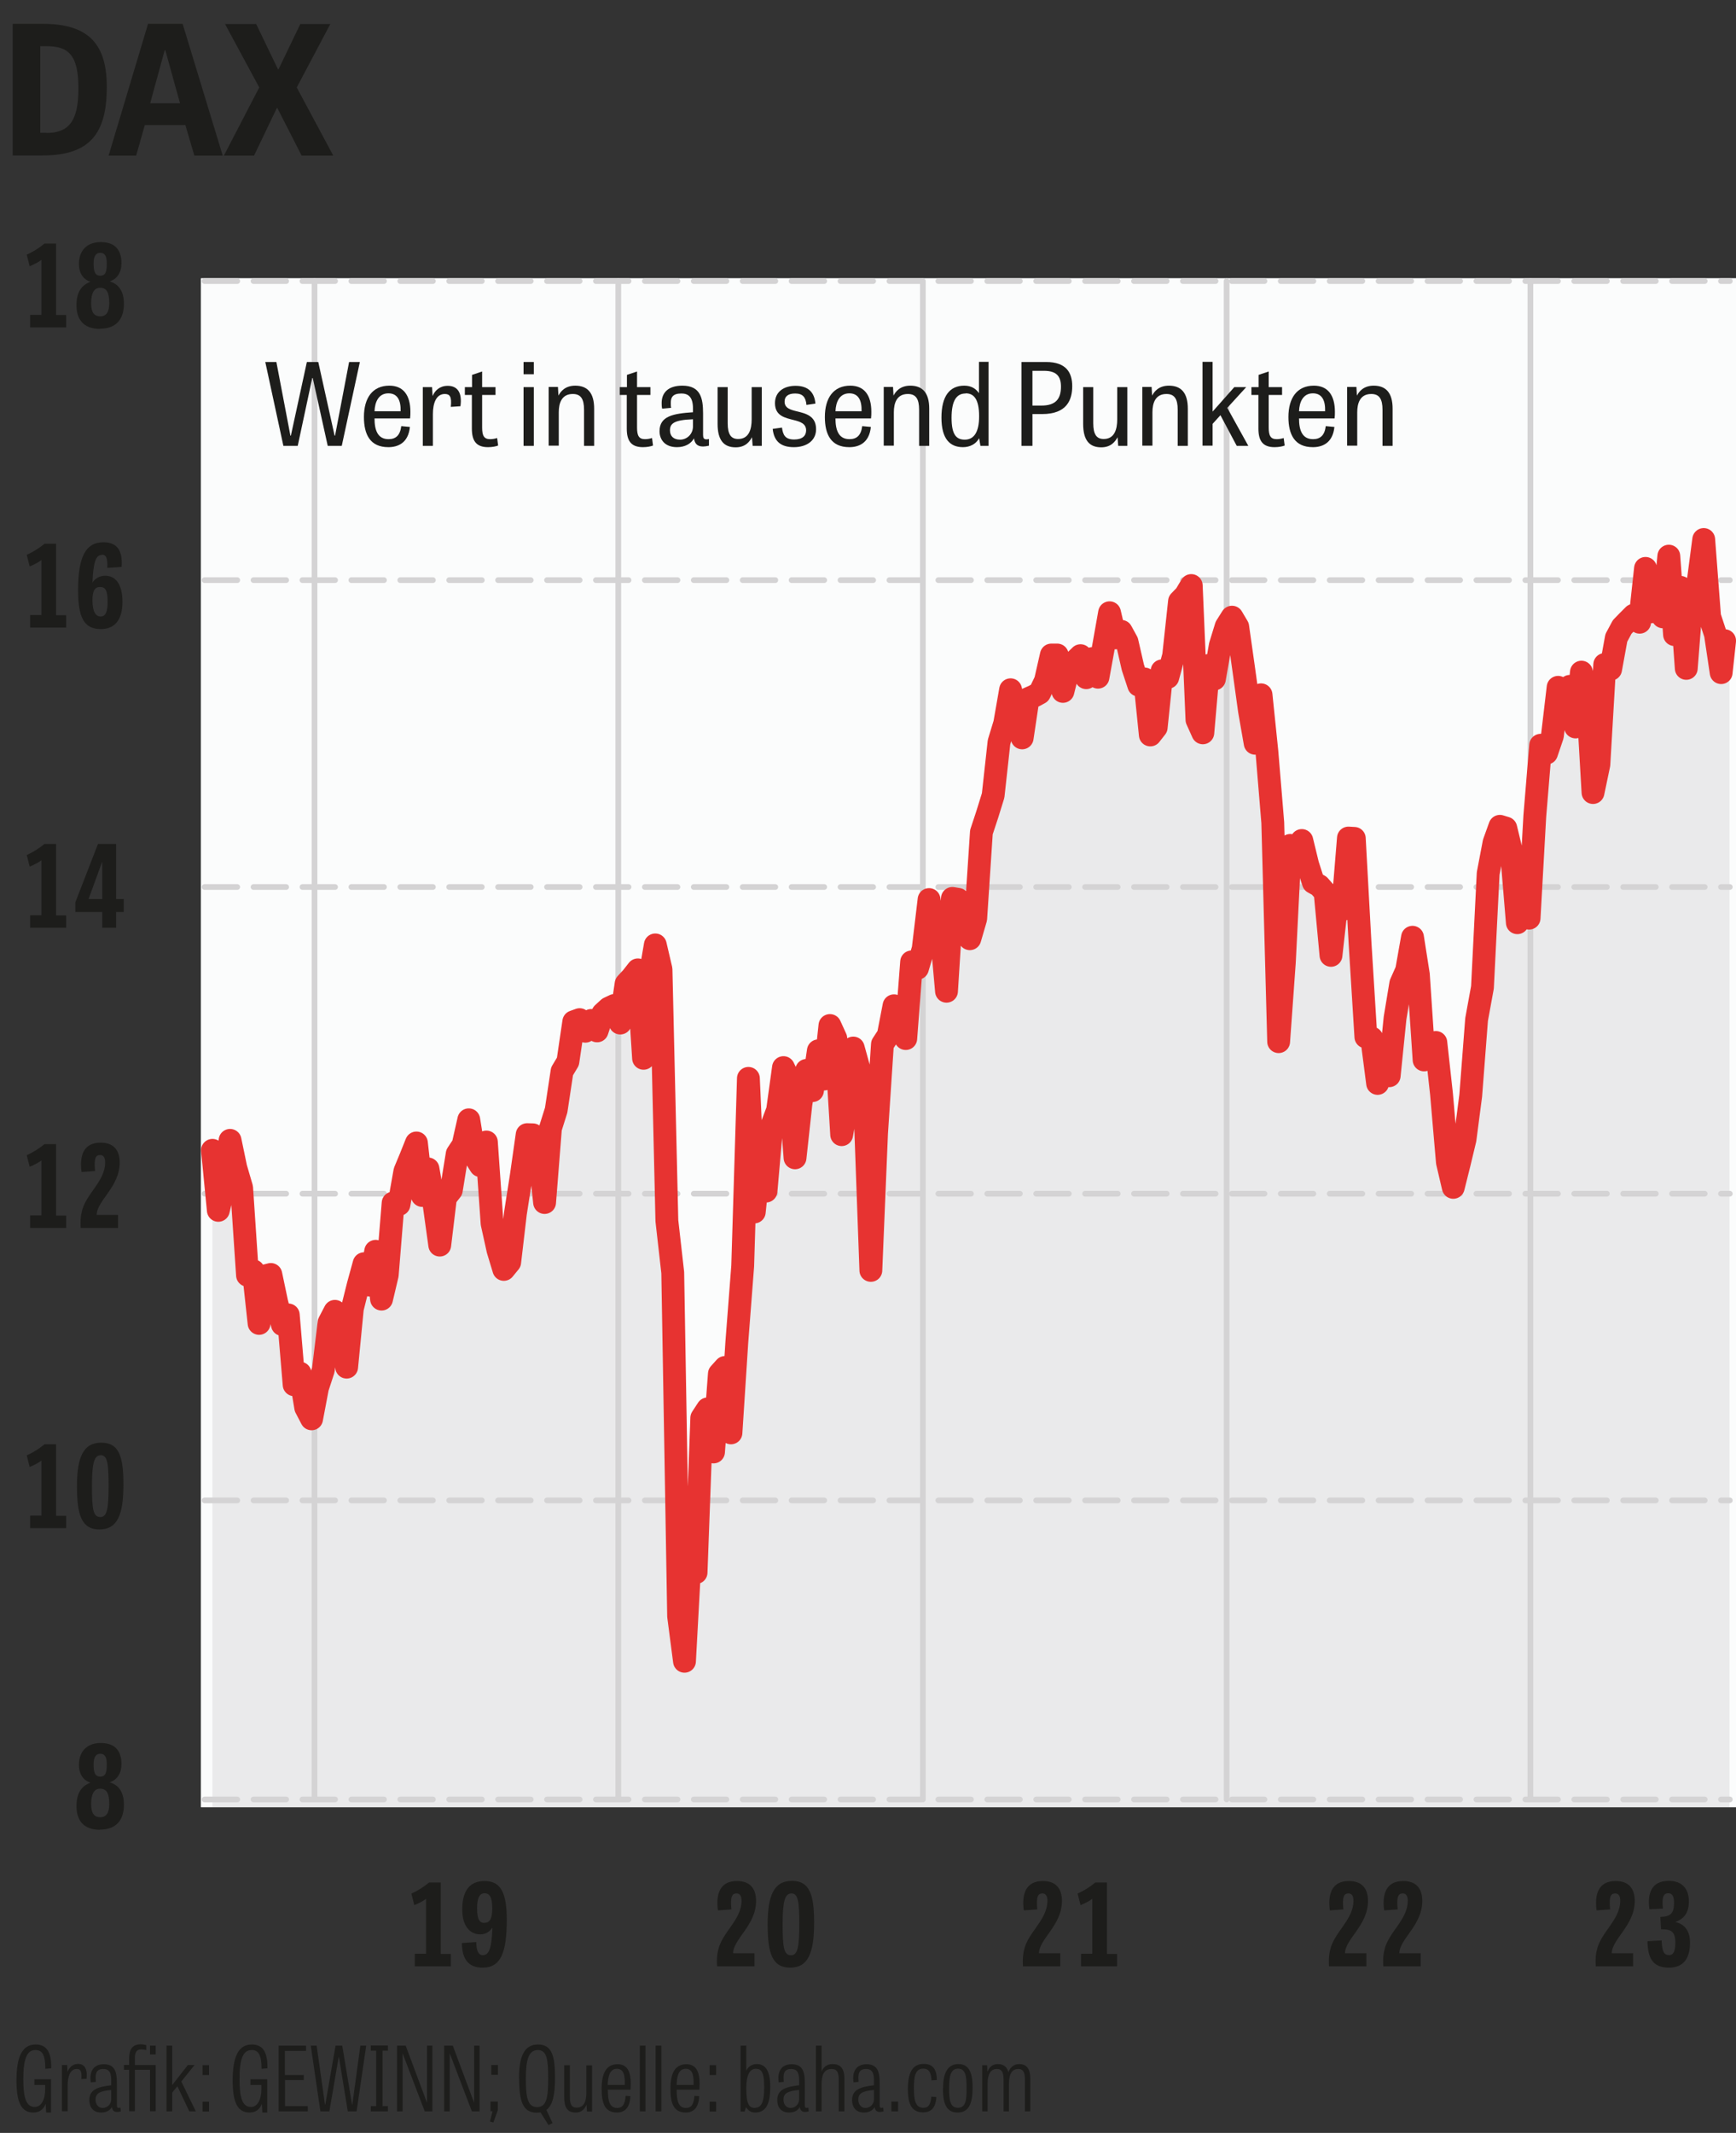
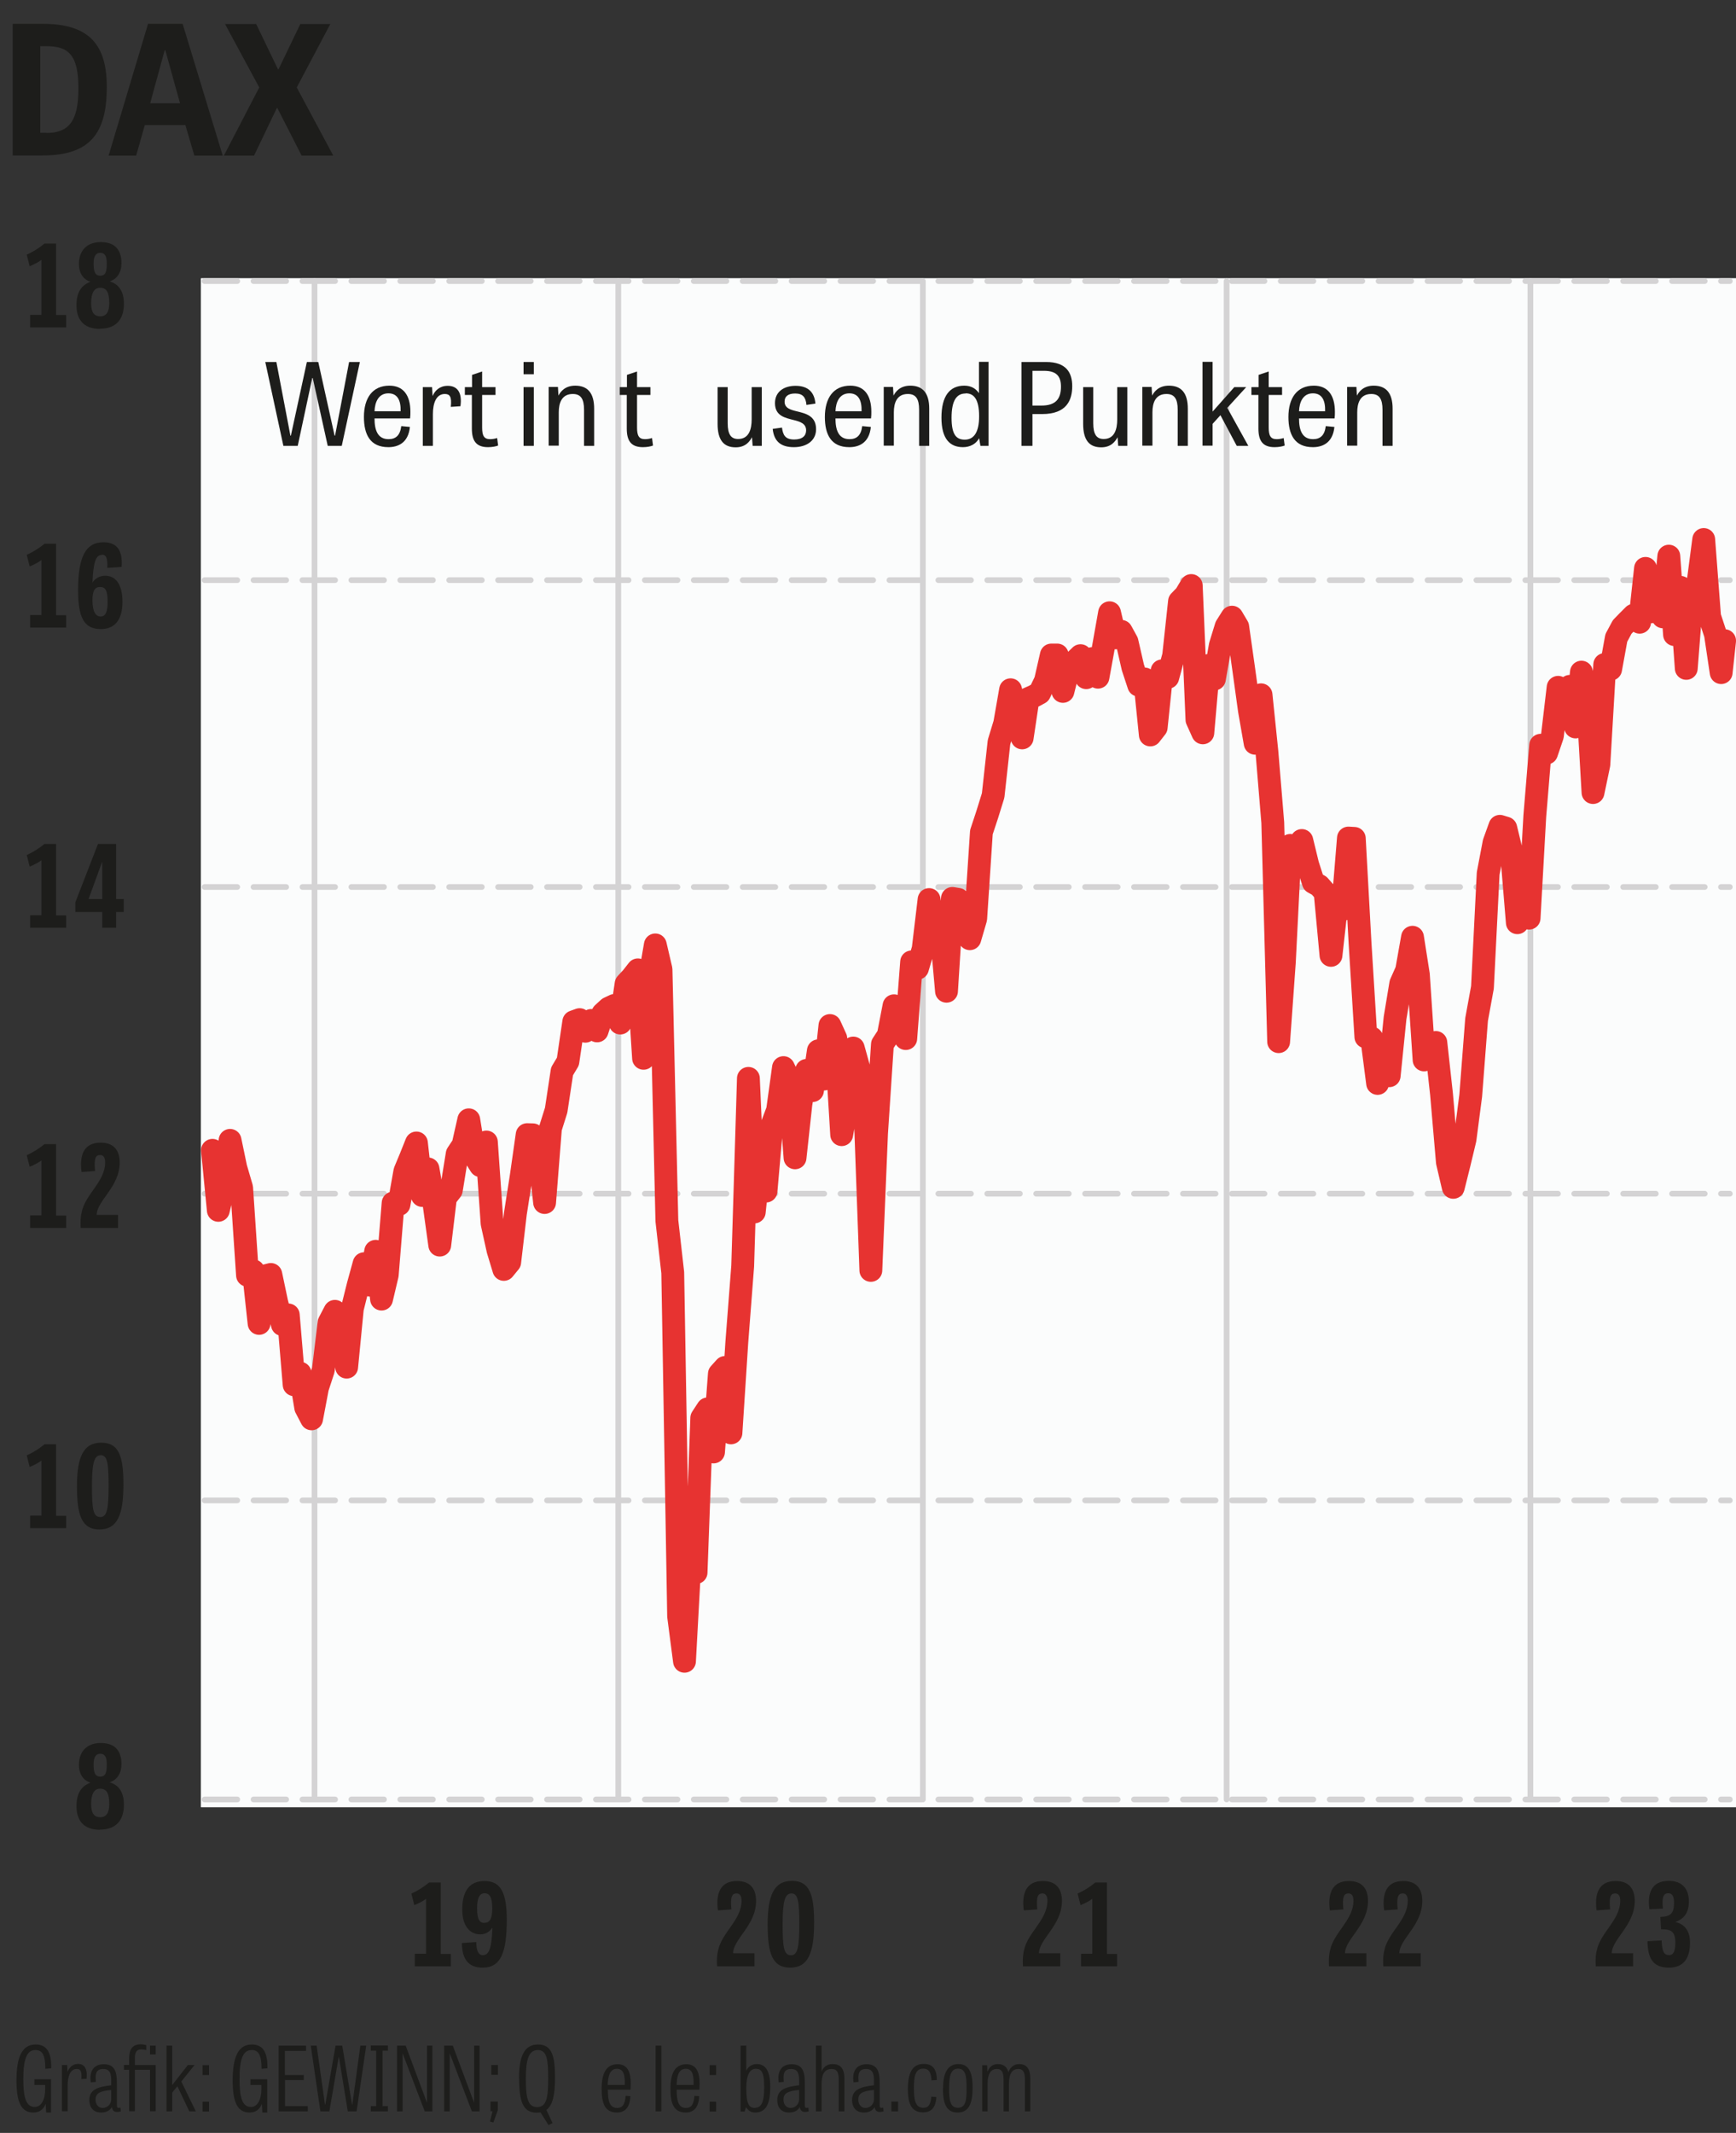
<svg xmlns="http://www.w3.org/2000/svg" id="a" data-name="Ebene 1" viewBox="0 0 106.47 130.74">
  <rect x="0" y="0" width="106.47" height="130.74" fill="#333333" stroke="none" />
  <defs>
    <style>
      .c, .d, .e, .f, .g {
        fill: none;
      }

      .d {
        stroke: #e73331;
        stroke-width: 1.4px;
      }

      .d, .e, .g {
        stroke-linecap: round;
        stroke-linejoin: round;
      }

      .e, .g {
        stroke: #d4d3d4;
        stroke-width: .35px;
      }

      .h {
        fill: #eaeaeb;
      }

      .i {
        fill: #fbfcfc;
      }

      .j {
        fill: #1d1d1b;
      }

      .f {
        clip-path: url(#b);
      }

      .k {
        fill: #edeff0;
        fill-rule: evenodd;
      }

      .g {
        stroke-dasharray: 0 0 2 1;
      }
    </style>
    <clipPath id="b">
      <rect class="c" x="12.33" y="17.06" width="94.14" height="93.72" />
    </clipPath>
  </defs>
  <path class="k" d="m12.33,110.77h94.14V17.06H12.33v93.72Z" />
  <g>
    <path class="j" d="m.78,9.54V1.46h1.84c2.89,0,3.93,1.32,3.93,3.87,0,2.84-1.02,4.2-3.95,4.2H.78Zm2.06-1.39c1.33,0,1.97-.66,1.97-2.72s-.6-2.6-1.97-2.6h-.37v5.31h.37Z" />
    <path class="j" d="m11.2,1.46l2.46,8.08h-1.74l-.55-1.87h-2.49l-.53,1.87h-1.69L9.08,1.46h2.12Zm-1.07,1.62h-.03l-.89,3.25h1.83l-.9-3.25Z" />
  </g>
  <path class="j" d="m13.73,9.54l2.17-4.18-2.1-3.89h1.91l1.34,2.78h.03l1.34-2.78h1.84l-2.06,3.89,2.24,4.18h-1.94l-1.49-2.92h-.03l-1.4,2.92h-1.87Z" />
  <path class="j" d="m25.44,120.53h2.21v-.76h-.62v-4.38h-.71c-.35.29-.75.53-1.09.68l.18.71c.32-.13.58-.28.72-.39v3.37h-.69v.76Zm4.2-.68c-.28,0-.42-.22-.43-.81l-.88.06c0,1.02.43,1.51,1.27,1.51,1.14,0,1.48-.97,1.48-2.93,0-1.62-.34-2.38-1.36-2.38-.8,0-1.37.46-1.37,1.74,0,1.06.5,1.53,1.11,1.53.34,0,.59-.18.74-.42-.04,1.18-.18,1.69-.57,1.69h0Zm.08-1.98c-.31,0-.46-.21-.46-.9,0-.6.14-.92.46-.92s.47.27.47.93-.17.88-.47.88h0Z" />
  <path class="j" d="m44.96,119.73c.01-.88,1.41-1.71,1.41-3.21,0-.78-.39-1.22-1.17-1.22-1.07,0-1.3.83-1.17,1.8l.83-.06c-.08-.78.04-.98.31-.98.22,0,.31.18.31.45,0,1.18-1.22,1.95-1.44,3.05-.05.2-.07.42-.07.63,0,.11,0,.23.01.34h2.29v-.8h-1.31Zm3.5.88c1.11,0,1.47-.92,1.47-2.75,0-1.68-.25-2.57-1.36-2.57s-1.49.91-1.49,2.67.28,2.65,1.38,2.65h0Zm.05-.76c-.45,0-.51-.53-.51-1.91s.13-1.88.54-1.88.48.51.48,1.86-.08,1.93-.5,1.93h0Z" />
  <path class="j" d="m63.72,119.73c.01-.88,1.41-1.71,1.41-3.21,0-.78-.39-1.22-1.17-1.22-1.07,0-1.3.83-1.17,1.8l.83-.06c-.08-.78.04-.98.31-.98.22,0,.31.18.31.45,0,1.18-1.22,1.95-1.44,3.05-.05.2-.07.42-.07.63,0,.11,0,.23.01.34h2.29v-.8h-1.31Zm2.58.8h2.21v-.76h-.62v-4.38h-.71c-.35.29-.75.53-1.09.68l.18.71c.32-.13.58-.28.72-.39v3.37h-.69v.76Z" />
  <path class="j" d="m82.49,119.73c.01-.88,1.41-1.71,1.41-3.21,0-.78-.39-1.22-1.17-1.22-1.07,0-1.3.83-1.17,1.8l.83-.06c-.08-.78.04-.98.31-.98.22,0,.31.18.31.45,0,1.18-1.22,1.95-1.44,3.05-.05.2-.07.42-.07.63,0,.11,0,.23.01.34h2.29v-.8h-1.31Zm3.33,0c.01-.88,1.41-1.71,1.41-3.21,0-.78-.39-1.22-1.17-1.22-1.07,0-1.3.83-1.17,1.8l.83-.06c-.08-.78.04-.98.31-.98.22,0,.31.18.31.45,0,1.18-1.22,1.95-1.44,3.05-.05.2-.07.42-.07.63,0,.11,0,.23.01.34h2.29v-.8h-1.31Z" />
  <path class="j" d="m98.85,119.73c.01-.88,1.41-1.71,1.41-3.21,0-.78-.39-1.22-1.17-1.22-1.07,0-1.3.83-1.17,1.8l.83-.06c-.08-.78.04-.98.31-.98.22,0,.31.18.31.45,0,1.18-1.22,1.95-1.44,3.05-.05.2-.07.42-.07.63,0,.11,0,.23.01.34h2.29v-.8h-1.31Z" />
  <path class="j" d="m101.88,118.26c.61-.01.87.13.87.83,0,.53-.13.75-.38.75-.34,0-.43-.24-.46-.9l-.87.05c.02.99.29,1.62,1.32,1.62.83,0,1.29-.5,1.29-1.53,0-.62-.24-1.11-.9-1.27.44-.15.83-.48.83-1.25,0-.83-.46-1.27-1.23-1.27-1.1,0-1.32.82-1.19,1.74l.83-.04c-.08-.71.04-.94.32-.94.2,0,.36.11.36.57,0,.64-.18.86-.84.88l.04.74Z" />
  <rect class="i" x="12.33" y="17.06" width="94.14" height="93.72" />
-   <polyline class="h" points="13.03 70.51 13.39 74.19 13.75 72.69 14.11 69.9 14.46 71.58 14.82 72.81 15.18 78.17 15.54 77.9 15.89 81.12 16.25 78.21 16.61 78.12 16.97 79.83 17.32 81.19 17.68 80.6 18.04 84.88 18.4 84.17 18.75 86.28 19.11 86.97 19.47 85.07 19.83 83.97 20.18 81.07 20.54 80.38 20.9 81.3 21.26 83.8 21.61 80.21 21.97 78.77 22.33 77.46 22.68 78.77 23.04 76.7 23.4 79.63 23.75 78.15 24.11 73.74 24.47 73.83 24.83 71.8 25.18 70.96 25.54 70.06 25.9 73.28 26.25 71.65 26.61 73.73 26.97 76.32 27.32 73.41 27.68 72.95 28.04 70.73 28.4 70.19 28.75 68.64 29.11 70.88 29.47 71.45 29.83 70 30.18 74.99 30.54 76.62 30.9 77.81 31.26 77.37 31.61 74.38 31.97 72.08 32.33 69.55 32.68 69.56 33.04 70.35 33.4 73.71 33.76 69.16 34.11 68.05 34.47 65.67 34.83 65.07 35.19 62.63 35.55 62.5 35.9 63.21 36.26 62.55 36.62 63.19 36.97 62.13 37.33 61.8 37.69 61.63 38.04 62.71 38.4 60.3 38.76 59.91 39.12 59.45 39.47 64.87 39.83 60.02 40.19 57.92 40.54 59.42 40.9 74.83 41.26 78.01 41.62 99.07 41.98 101.83 42.33 95.42 42.69 96.39 43.04 86.91 43.4 86.36 43.76 89 44.12 84.21 44.47 83.82 44.83 87.83 45.19 82.27 45.55 77.6 45.9 66.1 46.26 74.29 46.62 70.81 46.98 73.01 47.33 69.01 47.69 68.05 48.05 65.44 48.4 66.18 48.76 70.97 49.12 67.67 49.47 65.61 49.83 66.85 50.19 64.41 50.55 66.14 50.9 62.86 51.26 63.65 51.62 69.55 51.98 67.54 52.33 64.24 52.69 65.54 53.05 67.94 53.41 77.87 53.76 69.45 54.12 64.01 54.48 63.46 54.83 61.65 55.19 61.98 55.55 63.66 55.91 58.96 56.27 59.35 56.62 58.16 56.98 55.14 57.34 57.53 57.69 56.74 58.05 60.76 58.41 55.07 58.77 55.13 59.12 55.65 59.48 57.54 59.84 56.31 60.19 51.01 60.55 49.92 60.91 48.76 61.27 45.49 61.62 44.34 61.98 42.28 62.34 43.92 62.69 45.23 63.05 42.83 63.41 42.67 63.76 42.48 64.12 41.73 64.48 40.15 64.84 40.15 65.19 42.38 65.55 40.93 65.91 40.54 66.27 40.19 66.62 41.54 66.98 40.37 67.34 41.51 67.7 39.53 68.05 37.56 68.41 39.1 68.77 38.7 69.12 39.34 69.48 40.91 69.84 42 70.2 41.62 70.55 45.05 70.91 44.59 71.27 41.12 71.62 41.52 71.98 40.19 72.34 36.86 72.7 36.49 73.06 35.89 73.41 44.12 73.77 44.92 74.13 40.79 74.48 41.62 74.84 39.57 75.2 38.4 75.56 37.83 75.91 38.42 76.27 40.96 76.63 43.56 76.98 45.56 77.34 42.59 77.7 46.08 78.06 50.42 78.42 63.85 78.77 58.98 79.13 51.82 79.49 52.8 79.84 51.52 80.2 53 80.55 54.09 80.91 54.29 81.27 54.7 81.63 58.56 81.99 55.34 82.34 55.75 82.7 51.37 83.06 51.39 83.41 57.76 83.77 63.56 84.13 63.63 84.49 66.41 84.84 64.57 85.2 65.94 85.56 62.4 85.91 60.29 86.27 59.48 86.63 57.45 86.99 59.74 87.34 64.97 87.7 64.25 88.06 63.9 88.41 67.07 88.77 71.24 89.13 72.78 89.49 71.34 89.85 69.84 90.2 67.16 90.56 62.49 90.92 60.52 91.27 53.54 91.63 51.65 91.99 50.65 92.35 50.76 92.7 52.21 93.06 56.56 93.42 56.13 93.78 56.28 94.13 50.03 94.49 45.68 94.85 46.16 95.21 45.1 95.56 42.13 95.92 43.66 96.28 42.07 96.63 44.56 96.99 41.2 97.35 42.57 97.7 48.58 98.06 46.86 98.42 40.73 98.78 41.02 99.13 39.1 99.49 38.43 99.85 38.06 100.2 37.71 100.56 38.14 100.92 34.84 101.28 37.5 101.63 36.89 101.99 37.81 102.35 34.09 102.7 38.9 103.06 36 103.42 40.97 103.78 36.39 104.14 35.73 104.49 33.07 104.85 37.79 105.21 38.88 105.56 41.23 105.77 39.29 105.77 39.27 106.07 39.27 106.07 110.77 13.03 110.77" />
  <g class="f">
    <path class="g" d="m12.55,17.23h93.54M12.55,35.56h93.54M12.55,54.37h93.54M12.55,73.17h93.54M12.55,91.97h93.54M12.55,110.3h93.54" />
    <path class="e" d="m19.29,17.23v93.07M37.92,17.23v93.07M56.6,17.23v93.07m18.63-93.07v93.07m18.63-93.07v93.07" />
    <polyline class="d" points="13.03 70.51 13.39 74.19 13.75 72.69 14.11 69.9 14.46 71.58 14.82 72.81 15.18 78.17 15.54 77.9 15.89 81.12 16.25 78.21 16.61 78.12 16.97 79.83 17.32 81.19 17.68 80.6 18.04 84.88 18.4 84.17 18.75 86.28 19.11 86.97 19.47 85.07 19.83 83.97 20.18 81.07 20.54 80.38 20.9 81.3 21.26 83.8 21.61 80.21 21.97 78.77 22.33 77.46 22.68 78.77 23.04 76.7 23.4 79.63 23.75 78.15 24.11 73.74 24.47 73.83 24.83 71.8 25.18 70.96 25.54 70.06 25.9 73.28 26.25 71.65 26.61 73.73 26.97 76.32 27.32 73.41 27.68 72.95 28.04 70.73 28.4 70.19 28.75 68.64 29.11 70.88 29.47 71.45 29.83 70 30.18 74.99 30.54 76.62 30.9 77.81 31.26 77.37 31.61 74.38 31.97 72.08 32.33 69.55 32.68 69.56 33.04 70.35 33.4 73.71 33.76 69.16 34.11 68.05 34.47 65.67 34.83 65.07 35.19 62.63 35.55 62.5 35.9 63.21 36.26 62.55 36.62 63.19 36.97 62.13 37.33 61.8 37.69 61.63 38.04 62.71 38.4 60.3 38.76 59.91 39.12 59.45 39.47 64.87 39.83 60.02 40.19 57.92 40.54 59.42 40.9 74.83 41.26 78.01 41.62 99.07 41.98 101.83 42.33 95.42 42.69 96.39 43.04 86.91 43.4 86.36 43.76 89 44.12 84.21 44.47 83.82 44.83 87.83 45.19 82.27 45.55 77.6 45.9 66.1 46.26 74.29 46.62 70.81 46.98 73.01 47.33 69.01 47.69 68.05 48.05 65.44 48.4 66.18 48.76 70.97 49.12 67.67 49.47 65.61 49.83 66.85 50.19 64.41 50.55 66.14 50.9 62.86 51.26 63.65 51.62 69.55 51.98 67.54 52.33 64.24 52.69 65.54 53.05 67.94 53.41 77.87 53.76 69.45 54.12 64.01 54.48 63.46 54.83 61.65 55.19 61.98 55.55 63.66 55.91 58.96 56.27 59.35 56.62 58.16 56.98 55.14 57.34 57.53 57.69 56.74 58.05 60.76 58.41 55.07 58.77 55.13 59.12 55.65 59.48 57.54 59.84 56.31 60.19 51.01 60.55 49.92 60.91 48.76 61.27 45.49 61.62 44.34 61.98 42.28 62.34 43.92 62.69 45.23 63.05 42.83 63.41 42.67 63.76 42.48 64.12 41.73 64.48 40.15 64.84 40.15 65.19 42.38 65.55 40.93 65.91 40.54 66.27 40.19 66.62 41.54 66.98 40.37 67.34 41.51 67.7 39.53 68.05 37.56 68.41 39.1 68.77 38.7 69.12 39.34 69.48 40.91 69.84 42 70.2 41.62 70.55 45.05 70.91 44.59 71.27 41.12 71.62 41.52 71.98 40.19 72.34 36.86 72.7 36.49 73.06 35.89 73.41 44.12 73.77 44.92 74.13 40.79 74.48 41.62 74.84 39.57 75.2 38.4 75.56 37.83 75.91 38.42 76.27 40.96 76.63 43.56 76.98 45.56 77.34 42.59 77.7 46.08 78.06 50.42 78.42 63.85 78.77 58.98 79.13 51.82 79.49 52.8 79.84 51.52 80.2 53 80.55 54.09 80.91 54.29 81.27 54.7 81.63 58.56 81.99 55.34 82.34 55.75 82.7 51.37 83.06 51.39 83.41 57.76 83.77 63.56 84.13 63.63 84.49 66.41 84.84 64.57 85.2 65.94 85.56 62.4 85.91 60.29 86.27 59.48 86.63 57.45 86.99 59.74 87.34 64.97 87.7 64.25 88.06 63.9 88.41 67.07 88.77 71.24 89.13 72.78 89.49 71.34 89.85 69.84 90.2 67.16 90.56 62.49 90.92 60.52 91.27 53.54 91.63 51.65 91.99 50.65 92.35 50.76 92.7 52.21 93.06 56.56 93.42 56.13 93.78 56.28 94.13 50.03 94.49 45.68 94.85 46.16 95.21 45.1 95.56 42.13 95.92 43.66 96.28 42.07 96.63 44.56 96.99 41.2 97.35 42.57 97.7 48.58 98.06 46.86 98.42 40.73 98.78 41.02 99.13 39.1 99.49 38.43 99.85 38.06 100.2 37.71 100.56 38.14 100.92 34.84 101.28 37.5 101.63 36.89 101.99 37.81 102.35 34.09 102.7 38.9 103.06 36 103.42 40.97 103.78 36.39 104.14 35.73 104.49 33.07 104.85 37.79 105.21 38.88 105.56 41.23 105.77 39.29 105.77 39.27" />
  </g>
  <g>
    <path class="j" d="m20.1,27.33l-.92-4.16h-.03l-.89,4.16h-.88l-1.11-5.14h.68l.86,4.51h.03l.98-4.51h.7l1,4.51h.03l.86-4.51h.66l-1.11,5.14h-.87Z" />
    <path class="j" d="m25.14,26.17c-.1,1.01-.77,1.24-1.32,1.24-1.13,0-1.5-.79-1.5-1.85,0-1.17.53-1.92,1.56-1.92.85,0,1.29.58,1.29,1.6,0,.13,0,.27-.02.41h-2.18c0,.71.19,1.27.86,1.27.44,0,.71-.23.78-.8l.53.05Zm-.57-.96c.02-.65-.18-1.1-.75-1.1-.6,0-.83.53-.85,1.1h1.6Z" />
  </g>
  <g>
    <path class="j" d="m27.65,24.92c.06-.6-.06-.77-.37-.77-.53,0-.73.57-.73,1.23v1.95h-.62v-3.6h.57l.03.53h.01c.13-.31.42-.61.92-.61.57,0,.9.38.78,1.25l-.59.04Z" />
    <path class="j" d="m28.52,23.73h.43v-.75l.62-.21v.96h.82v.48h-.82v1.99c0,.5.11.72.49.72.16,0,.3-.03.43-.07l.06.46c-.12.05-.36.1-.62.1-.75,0-.99-.42-.99-1.14v-2.06h-.43v-.48Z" />
  </g>
  <g>
    <path class="j" d="m32.11,22.19h.63v.75h-.63v-.75Zm0,1.54h.63v3.6h-.63v-3.6Z" />
    <path class="j" d="m36.44,27.33h-.62v-2.21c0-.67-.2-.97-.69-.97-.69,0-.86.57-.86,1.12v2.05h-.62v-3.6h.57l.03.53h0c.13-.25.41-.61,1.03-.61.76,0,1.16.45,1.16,1.41v2.28Z" />
  </g>
  <g>
    <path class="j" d="m38.02,23.73h.43v-.75l.62-.21v.96h.82v.48h-.82v1.99c0,.5.11.72.49.72.16,0,.3-.03.43-.07l.06.46c-.12.05-.36.1-.62.1-.75,0-.99-.42-.99-1.14v-2.06h-.43v-.48Z" />
-     <path class="j" d="m43.48,27.32c-.14.03-.26.05-.36.05-.38,0-.51-.2-.56-.5-.17.32-.54.54-1.04.54-.76,0-1.07-.48-1.07-.98,0-.93.85-1.08,2.05-1.16v-.24c0-.71-.3-.91-.71-.91-.54,0-.65.25-.65.57,0,.1,0,.21.02.31l-.55.05c-.03-.12-.03-.24-.03-.35,0-.62.39-1.06,1.27-1.06,1.12,0,1.27.78,1.27,1.7v1.32c0,.19.05.27.2.27.04,0,.1,0,.16-.02v.4Zm-.98-1.62c-1.18.04-1.41.27-1.41.68,0,.33.2.57.62.57s.79-.34.79-.81v-.44Z" />
  </g>
  <g>
    <path class="j" d="m44.01,23.73h.62v2.21c0,.68.2.97.64.97.67,0,.83-.61.83-1.2v-1.98h.62v3.6h-.56l-.04-.53h0c-.13.24-.38.62-1,.62-.74,0-1.11-.45-1.11-1.44v-2.25Z" />
    <path class="j" d="m49.46,24.82c-.04-.46-.22-.7-.69-.7-.41,0-.65.16-.65.5,0,.4.36.5.78.6.53.13,1.15.28,1.15,1.09,0,.7-.58,1.1-1.36,1.1s-1.22-.34-1.3-1.12l.57-.08c.06.47.21.73.75.73.5,0,.73-.23.73-.56,0-.41-.35-.53-.75-.63-.54-.14-1.16-.25-1.16-1.04,0-.7.55-1.06,1.26-1.06.77,0,1.16.39,1.22,1.09l-.55.08Z" />
    <path class="j" d="m53.41,26.17c-.1,1.01-.77,1.24-1.32,1.24-1.13,0-1.5-.79-1.5-1.85,0-1.17.53-1.92,1.56-1.92.85,0,1.29.58,1.29,1.6,0,.13,0,.27-.02.41h-2.18c0,.71.19,1.27.86,1.27.44,0,.71-.23.78-.8l.53.05Zm-.57-.96c.02-.65-.18-1.1-.75-1.1-.6,0-.83.53-.85,1.1h1.6Z" />
    <path class="j" d="m56.99,27.33h-.62v-2.21c0-.67-.2-.97-.69-.97-.69,0-.86.57-.86,1.12v2.05h-.62v-3.6h.57l.03.53h0c.13-.25.41-.61,1.03-.61.76,0,1.16.45,1.16,1.41v2.28Z" />
    <path class="j" d="m60.63,22.19v5.14h-.5l-.08-.47h0c-.19.36-.57.55-.99.55-.78,0-1.32-.48-1.32-1.81s.51-1.96,1.4-1.96c.45,0,.72.2.9.46v-1.92h.62Zm-1.41,1.93c-.57,0-.86.46-.86,1.49s.29,1.34.81,1.34c.55,0,.88-.44.88-1.43,0-1.08-.34-1.41-.82-1.41Z" />
  </g>
  <g>
    <path class="j" d="m63.32,27.33h-.67v-5.14h1.51c1.24,0,1.6.66,1.6,1.48s-.31,1.71-1.84,1.71h-.6v1.95Zm.55-2.47c.83,0,1.2-.36,1.2-1.16,0-.66-.3-.97-1.04-.97h-.71v2.13h.55Z" />
    <path class="j" d="m66.43,23.73h.62v2.21c0,.68.2.97.64.97.67,0,.83-.61.83-1.2v-1.98h.62v3.6h-.56l-.04-.53h0c-.13.24-.38.62-1,.62-.74,0-1.11-.45-1.11-1.44v-2.25Z" />
    <path class="j" d="m72.85,27.33h-.62v-2.21c0-.67-.2-.97-.69-.97-.69,0-.86.57-.86,1.12v2.05h-.62v-3.6h.57l.03.53h0c.13-.25.41-.61,1.03-.61.76,0,1.16.45,1.16,1.41v2.28Z" />
    <path class="j" d="m74.36,25.24l1.34-1.51h.73l-1.16,1.27,1.29,2.33h-.71l-1-1.88-.48.53v1.34h-.62v-5.14h.62v3.05Z" />
    <path class="j" d="m76.76,23.73h.43v-.75l.62-.21v.96h.82v.48h-.82v1.99c0,.5.11.72.49.72.16,0,.3-.03.43-.07l.06.46c-.12.05-.36.1-.62.1-.75,0-.99-.42-.99-1.14v-2.06h-.43v-.48Z" />
  </g>
  <g>
    <path class="j" d="m81.84,26.17c-.1,1.01-.77,1.24-1.32,1.24-1.13,0-1.5-.79-1.5-1.85,0-1.17.53-1.92,1.56-1.92.85,0,1.29.58,1.29,1.6,0,.13,0,.27-.02.41h-2.18c0,.71.19,1.27.86,1.27.44,0,.71-.23.78-.8l.53.05Zm-.57-.96c.02-.65-.18-1.1-.75-1.1-.6,0-.83.53-.85,1.1h1.6Z" />
    <path class="j" d="m85.41,27.33h-.62v-2.21c0-.67-.2-.97-.69-.97-.69,0-.86.57-.86,1.12v2.05h-.62v-3.6h.57l.03.53h0c.13-.25.41-.61,1.03-.61.76,0,1.16.45,1.16,1.41v2.28Z" />
  </g>
  <g>
    <path class="j" d="m2.1,127.45h1.03v2.04h-.3l-.03-.53c-.15.37-.4.53-.76.53-.76,0-1.03-.68-1.03-1.97,0-1.51.38-2.2,1.18-2.2.72,0,.97.55.95,1.46l-.36.03c0-.85-.19-1.15-.6-1.15-.52,0-.75.5-.75,1.79,0,1.1.16,1.7.7,1.7.42,0,.64-.49.64-1.08v-.27h-.66v-.35Z" />
    <path class="j" d="m4.99,127.44c.04-.52-.07-.62-.29-.62-.4,0-.55.48-.55.99v1.6h-.35v-2.83h.32l.02.41h.01c.05-.16.24-.48.64-.48.36,0,.59.26.52.91l-.31.02Z" />
  </g>
  <g>
    <path class="j" d="m7.41,129.42c-.4.11-.52-.05-.55-.27-.09.19-.31.34-.65.34-.54,0-.73-.37-.73-.76,0-.61.44-.81,1.34-.91v-.33c0-.53-.19-.67-.49-.67-.51,0-.48.42-.45.79l-.31.03c-.1-.62.13-1.11.8-1.11.82,0,.8.71.8,1.38v1.13c0,.15.03.19.22.15l.02.24Zm-.59-1.31c-.75.06-.96.23-.96.6,0,.24.14.5.44.5.27,0,.52-.22.52-.52v-.58Z" />
    <path class="j" d="m8.97,125.66c-.08-.02-.21-.04-.31-.04-.3,0-.39.2-.39.54v.42h1.28v2.83h-.35v-2.54h-.93v2.54h-.35v-2.54h-.32v-.3h.32v-.37c0-.5.14-.89.7-.89.15,0,.27.03.35.05v.29Zm.23-.27h.35v.54h-.35v-.54Z" />
    <path class="j" d="m10.55,127.82l.97-1.24h.41l-.81,1.01.89,1.83h-.4l-.73-1.54-.32.39v1.15h-.35v-4.03h.35v2.43Z" />
    <path class="j" d="m12.42,126.59h.4v.6h-.4v-.6Zm0,2.24h.4v.6h-.4v-.6Z" />
    <path class="j" d="m15.36,127.45h1.03v2.04h-.3l-.03-.53c-.15.37-.4.53-.76.53-.76,0-1.03-.68-1.03-1.97,0-1.51.38-2.2,1.18-2.2.72,0,.97.55.95,1.46l-.36.03c0-.85-.19-1.15-.6-1.15-.52,0-.75.5-.75,1.79,0,1.1.16,1.7.7,1.7.42,0,.64-.49.64-1.08v-.27h-.67v-.35Z" />
    <path class="j" d="m18.64,127.5h-1.16v1.6h1.4v.32h-1.79v-4.03h1.68v.32h-1.3v1.48h1.16v.32Z" />
    <path class="j" d="m21.33,129.42l-.54-3.32h-.02l-.57,3.32h-.55l-.59-4.03h.36l.51,3.61h.02l.63-3.61h.41l.6,3.61h.02l.49-3.61h.36l-.59,4.03h-.55Z" />
    <path class="j" d="m23.46,129.1h.33v.32h-1.05v-.32h.33v-3.4h-.33v-.32h1.05v.32h-.33v3.4Z" />
    <path class="j" d="m26.05,129.42l-1.35-3.54h-.01v3.54h-.34v-4.03h.53l1.3,3.48h.01v-3.48h.33v4.03h-.48Z" />
    <path class="j" d="m28.94,129.42l-1.35-3.54h-.01v3.54h-.34v-4.03h.53l1.3,3.48h.01v-3.48h.33v4.03h-.48Z" />
    <path class="j" d="m30.09,128.82h.44v.53l-.27.75-.21-.06.16-.63h-.13v-.6Zm.04-2.24h.41v.6h-.41v-.6Z" />
    <path class="j" d="m31.83,127.41c0-1.38.33-2.09,1.17-2.09s1.04.69,1.04,2.02c0,1.03-.13,1.7-.53,1.99l.38.81-.25.12-.49-.78c-.07.01-.15.02-.23.02-.85,0-1.08-.69-1.08-2.08Zm1.79-.04c0-1.1-.07-1.71-.64-1.71s-.73.63-.73,1.74.09,1.76.69,1.76.68-.64.68-1.78Z" />
-     <path class="j" d="m34.6,126.59h.35v1.91c0,.44.07.69.42.69.52,0,.59-.53.59-.93v-1.66h.35v2.83h-.31l-.03-.41h-.01c-.06.16-.22.47-.65.47-.51,0-.71-.3-.71-.96v-1.94Z" />
    <path class="j" d="m38.66,128.49c-.03.8-.43,1-.82,1-.78,0-.94-.62-.94-1.46,0-.94.27-1.5.98-1.5.65,0,.87.55.79,1.56h-1.39c0,.65.09,1.12.57,1.12.35,0,.48-.24.52-.74l.3.02Zm-.34-.69c.01-.55-.04-.99-.49-.99s-.54.5-.56.99h1.04Z" />
-     <path class="j" d="m39.59,129.42h-.35v-4.03h.35v4.03Z" />
    <path class="j" d="m40.56,129.42h-.35v-4.03h.35v4.03Z" />
    <path class="j" d="m42.88,128.49c-.03.8-.43,1-.82,1-.78,0-.94-.62-.94-1.46,0-.94.27-1.5.98-1.5.65,0,.87.55.79,1.56h-1.39c0,.65.09,1.12.57,1.12.35,0,.48-.24.52-.74l.3.02Zm-.34-.69c.01-.55-.04-.99-.49-.99s-.54.5-.55.99h1.04Z" />
    <path class="j" d="m43.52,126.59h.4v.6h-.4v-.6Zm0,2.24h.4v.6h-.4v-.6Z" />
    <path class="j" d="m45.42,129.42v-4.03h.35v1.54c.08-.2.31-.41.64-.41.43,0,.83.25.83,1.4s-.32,1.57-.94,1.57c-.25,0-.42-.13-.54-.32h-.01l-.08.26h-.24Zm.88-.22c.36,0,.57-.27.57-1.27s-.22-1.12-.52-1.12c-.36,0-.58.38-.58,1.17,0,.97.15,1.23.54,1.23Z" />
    <path class="j" d="m49.6,129.42c-.4.11-.52-.05-.55-.27-.09.19-.31.34-.65.34-.54,0-.73-.37-.73-.76,0-.61.44-.81,1.34-.91v-.33c0-.53-.19-.67-.49-.67-.51,0-.48.42-.45.79l-.31.03c-.1-.62.13-1.11.8-1.11.82,0,.8.71.8,1.38v1.13c0,.15.03.19.22.15l.02.24Zm-.59-1.31c-.75.06-.96.23-.96.6,0,.24.14.5.44.5.27,0,.52-.22.52-.52v-.58Z" />
    <path class="j" d="m51.79,129.42h-.35v-1.95c0-.4-.08-.65-.44-.65-.52,0-.61.49-.61.9v1.7h-.35v-4.03h.35v1.59c.06-.16.24-.46.67-.46.51,0,.73.3.73.91v1.99Z" />
    <path class="j" d="m54.19,129.42c-.4.11-.52-.05-.55-.27-.09.19-.31.34-.65.34-.54,0-.73-.37-.73-.76,0-.61.44-.81,1.34-.91v-.33c0-.53-.19-.67-.49-.67-.51,0-.48.42-.45.79l-.31.03c-.1-.62.13-1.11.8-1.11.82,0,.8.71.8,1.38v1.13c0,.15.03.19.22.15l.02.24Zm-.59-1.31c-.75.06-.96.23-.96.6,0,.24.14.5.44.5.27,0,.52-.22.52-.52v-.58Z" />
    <path class="j" d="m54.67,128.82h.41v.6h-.41v-.6Z" />
    <path class="j" d="m57.13,127.53c-.02-.43-.12-.73-.51-.73-.49,0-.57.49-.57,1.19,0,.77.1,1.21.58,1.21.33,0,.44-.21.49-.68l.31.02c-.05.77-.42.94-.82.94-.77,0-.93-.64-.93-1.42,0-.99.27-1.55.98-1.55.65,0,.79.47.8.99l-.31.02Z" />
    <path class="j" d="m57.84,128c0-.98.31-1.48.94-1.48s.87.49.87,1.43c0,1.03-.25,1.54-.92,1.54s-.9-.51-.9-1.48Zm1.44-.02c0-.67-.04-1.18-.52-1.18s-.55.53-.55,1.19.03,1.21.54,1.21.53-.54.53-1.23Z" />
    <path class="j" d="m61.84,127.04c.09-.27.3-.52.66-.52.47,0,.69.29.69.91v1.99h-.33v-1.95c0-.5-.14-.65-.41-.65-.35,0-.57.26-.57.91v1.69h-.33v-1.95c0-.46-.12-.65-.41-.65-.38,0-.57.31-.57.9v1.7h-.33v-2.83h.3l.02.39h.01c.08-.23.27-.46.63-.46.41,0,.58.23.65.52Z" />
  </g>
  <path class="j" d="m1.85,20.07h2.21v-.76h-.62v-4.38h-.71c-.35.29-.75.53-1.09.68l.18.71c.32-.13.58-.28.72-.39v3.37h-.69v.76Zm4.27.08c1.06,0,1.48-.64,1.48-1.53,0-.7-.27-1.2-.88-1.37.49-.15.73-.59.73-1.11,0-.78-.36-1.3-1.27-1.3-.87,0-1.34.54-1.34,1.34,0,.48.2.93.71,1.09-.6.22-.86.71-.86,1.44,0,.82.39,1.45,1.44,1.45h0Zm.03-.76c-.41,0-.56-.29-.56-.81,0-.61.18-.94.55-.94.43,0,.56.33.56.95,0,.53-.18.8-.55.8h0Zm0-2.49c-.32,0-.41-.26-.41-.74,0-.39.1-.66.41-.66s.4.26.4.64c0,.48-.06.76-.4.76h0Z" />
  <path class="j" d="m1.85,38.47h2.21v-.76h-.62v-4.38h-.71c-.35.29-.75.53-1.09.68l.18.71c.32-.13.58-.28.72-.39v3.37h-.69v.76Zm4.4-4.47c.27,0,.36.23.33.81l.88-.06c.07-1-.27-1.51-1.12-1.51-1.13,0-1.55.97-1.55,2.93,0,1.62.32,2.39,1.4,2.39.75,0,1.32-.45,1.32-1.67,0-1.13-.46-1.6-1.06-1.6-.34,0-.63.18-.78.42.05-1.29.22-1.69.57-1.69h0Zm-.11,1.98c.32,0,.46.21.46.9,0,.59-.11.91-.43.91-.29,0-.5-.28-.5-1,0-.61.17-.81.46-.81h0Z" />
  <path class="j" d="m1.85,56.87h2.21v-.76h-.62v-4.38h-.71c-.35.29-.75.53-1.09.68l.18.71c.32-.13.58-.28.72-.39v3.37h-.69v.76Zm3.58-1.76l.83-2.27h.01v2.27h-.84Zm1.69-3.38h-1.11l-1.39,3.58v.59h1.65v.97h.85v-.97h.47v-.79h-.47v-3.38Z" />
  <path class="j" d="m1.85,75.27h2.21v-.76h-.62v-4.38h-.71c-.35.29-.75.53-1.09.68l.18.71c.32-.13.58-.28.72-.39v3.37h-.69v.76Zm4.08-.8c.01-.88,1.41-1.71,1.41-3.21,0-.78-.39-1.22-1.17-1.22-1.07,0-1.3.83-1.17,1.8l.83-.06c-.08-.78.04-.98.31-.98.22,0,.31.18.31.45,0,1.18-1.22,1.95-1.44,3.05-.05.2-.07.42-.07.63,0,.11,0,.23.01.34h2.29v-.8h-1.31Z" />
  <path class="j" d="m1.85,93.67h2.21v-.76h-.62v-4.38h-.71c-.35.29-.75.53-1.09.68l.18.71c.32-.13.58-.28.72-.39v3.37h-.69v.76Zm4.25.08c1.11,0,1.47-.92,1.47-2.75,0-1.68-.25-2.57-1.36-2.57s-1.49.91-1.49,2.67.28,2.65,1.38,2.65h0Zm.05-.76c-.45,0-.51-.53-.51-1.91s.13-1.88.54-1.88.48.51.48,1.86-.08,1.93-.5,1.93h0Z" />
  <path class="j" d="m6.12,112.15c1.06,0,1.48-.64,1.48-1.53,0-.7-.27-1.2-.88-1.37.49-.15.73-.59.73-1.11,0-.78-.36-1.3-1.27-1.3-.87,0-1.34.54-1.34,1.34,0,.48.2.93.71,1.09-.6.22-.86.71-.86,1.44,0,.82.39,1.45,1.44,1.45h0Zm.03-.76c-.41,0-.56-.29-.56-.81,0-.61.18-.94.55-.94.43,0,.56.33.56.95,0,.53-.18.8-.55.8h0Zm0-2.49c-.32,0-.41-.26-.41-.74,0-.39.1-.66.41-.66s.4.26.4.64c0,.48-.06.76-.4.76h0Z" />
</svg>